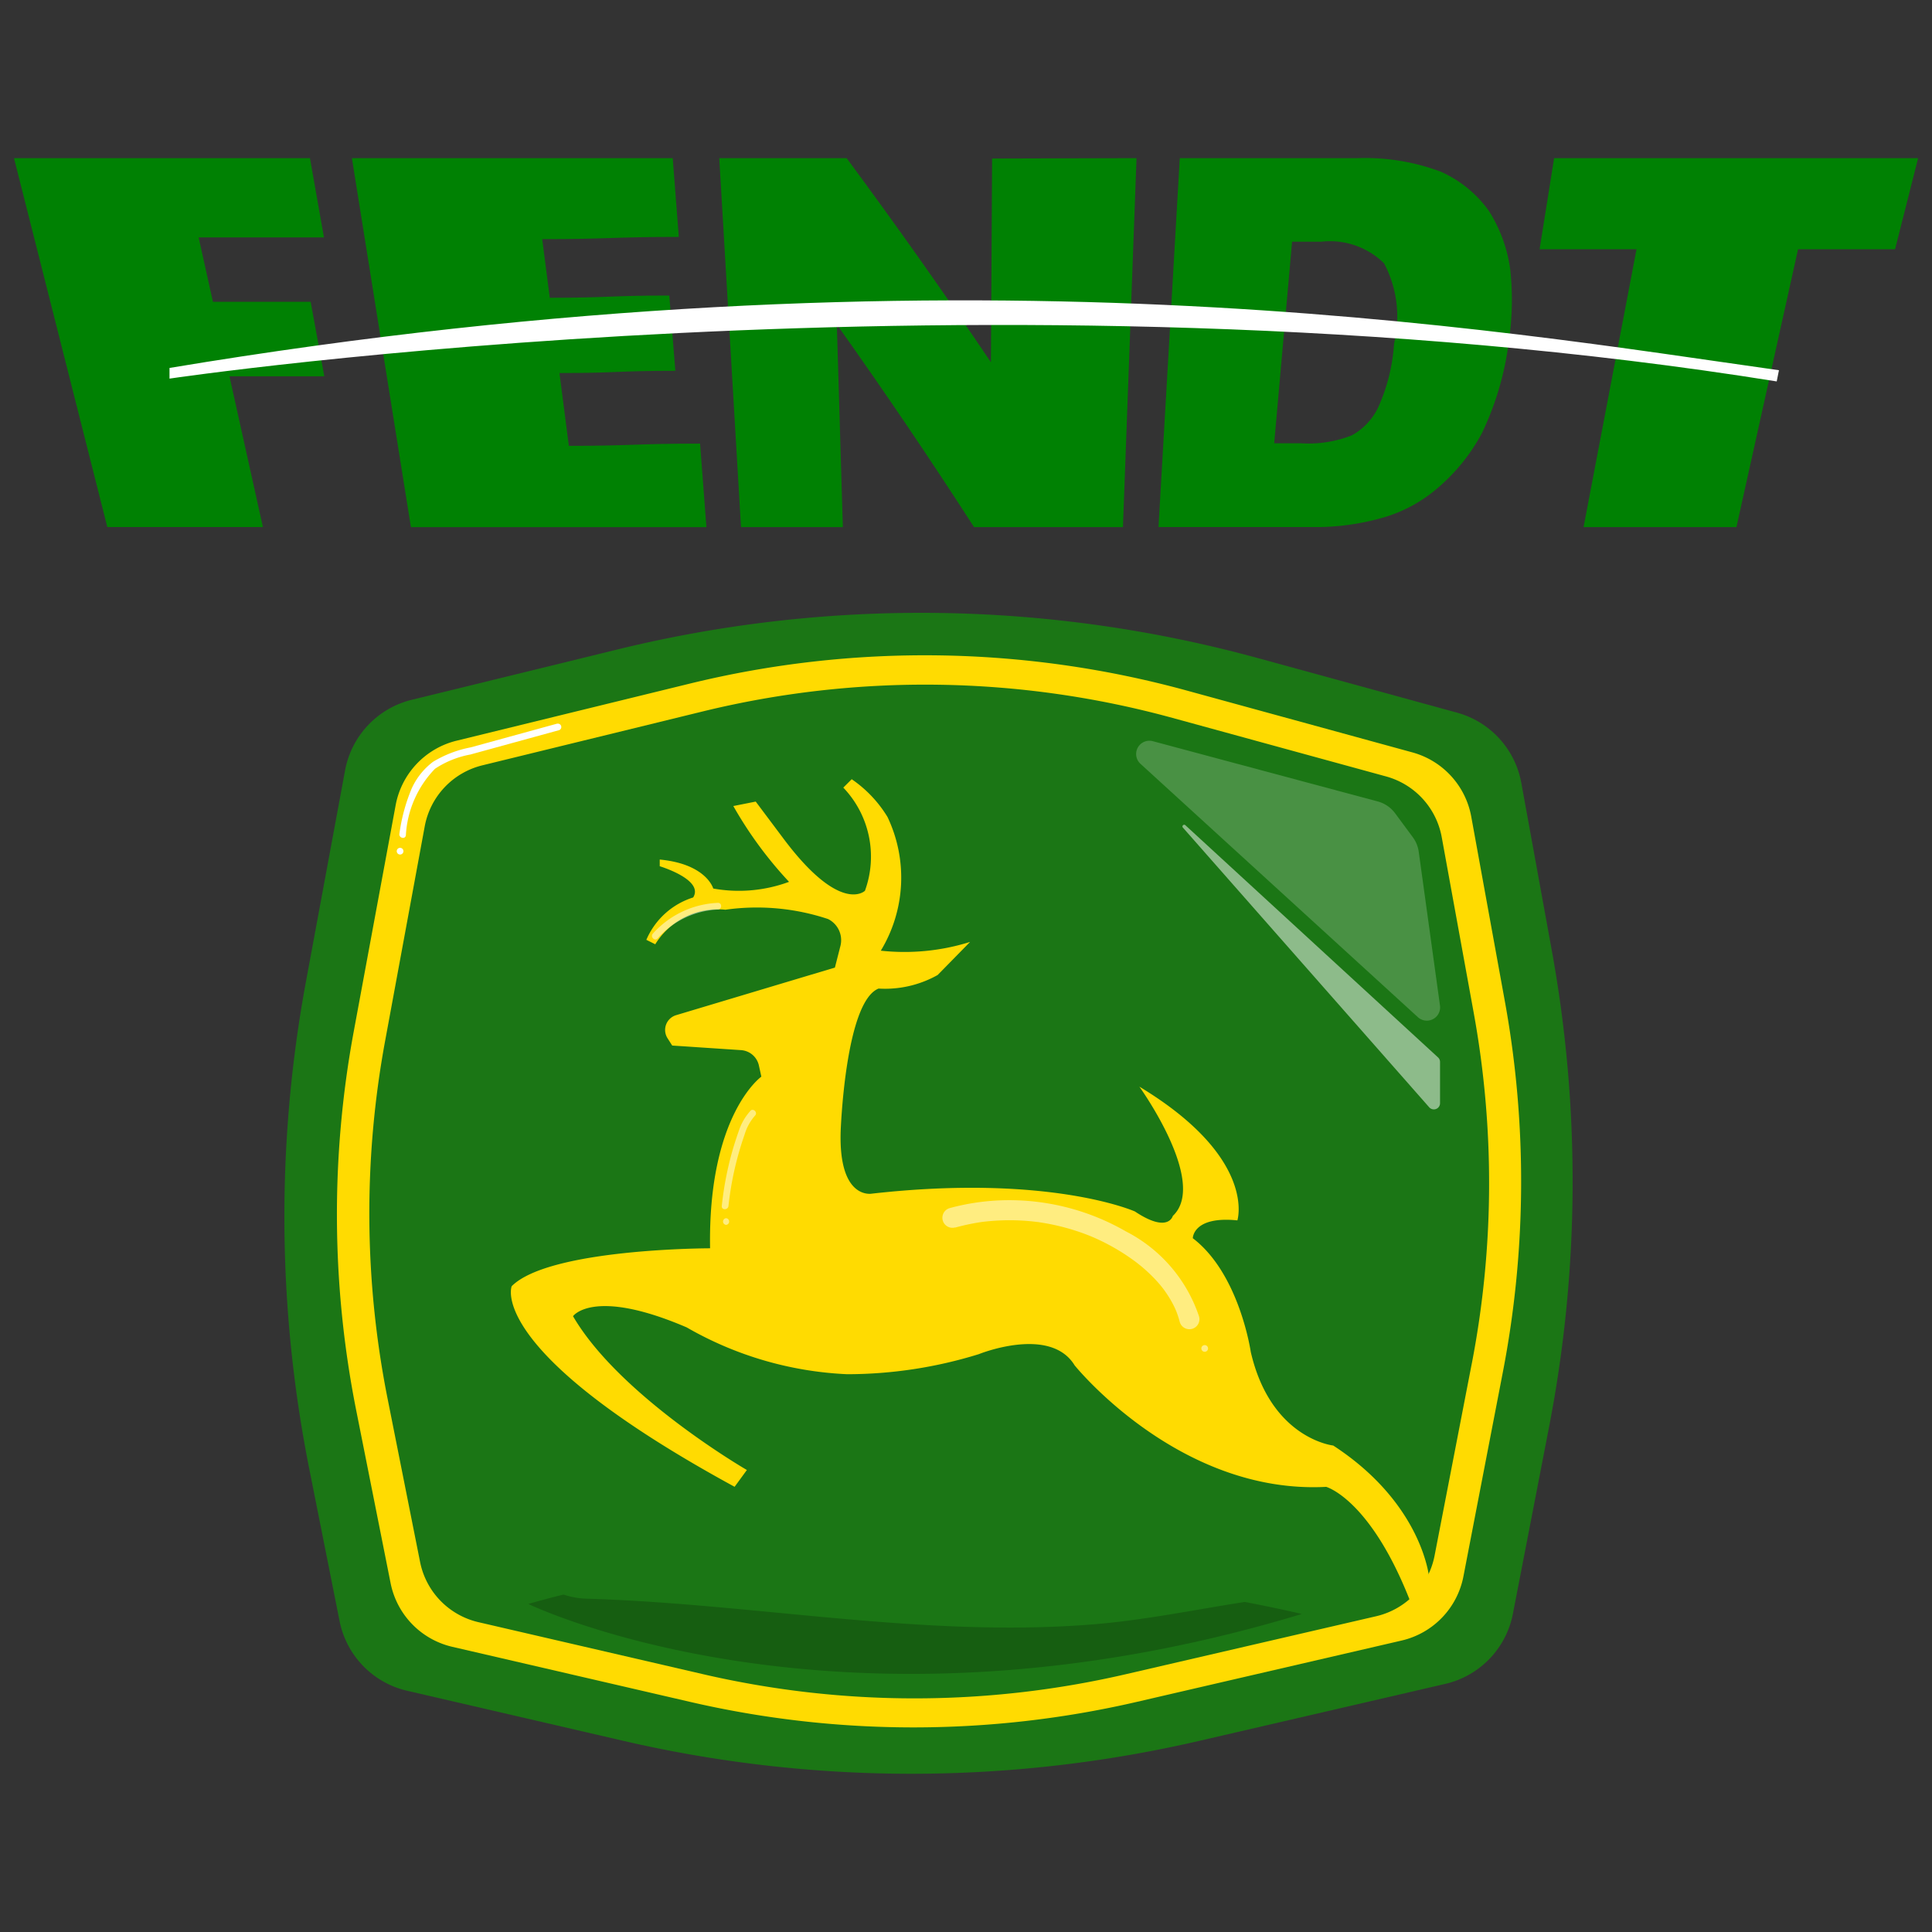
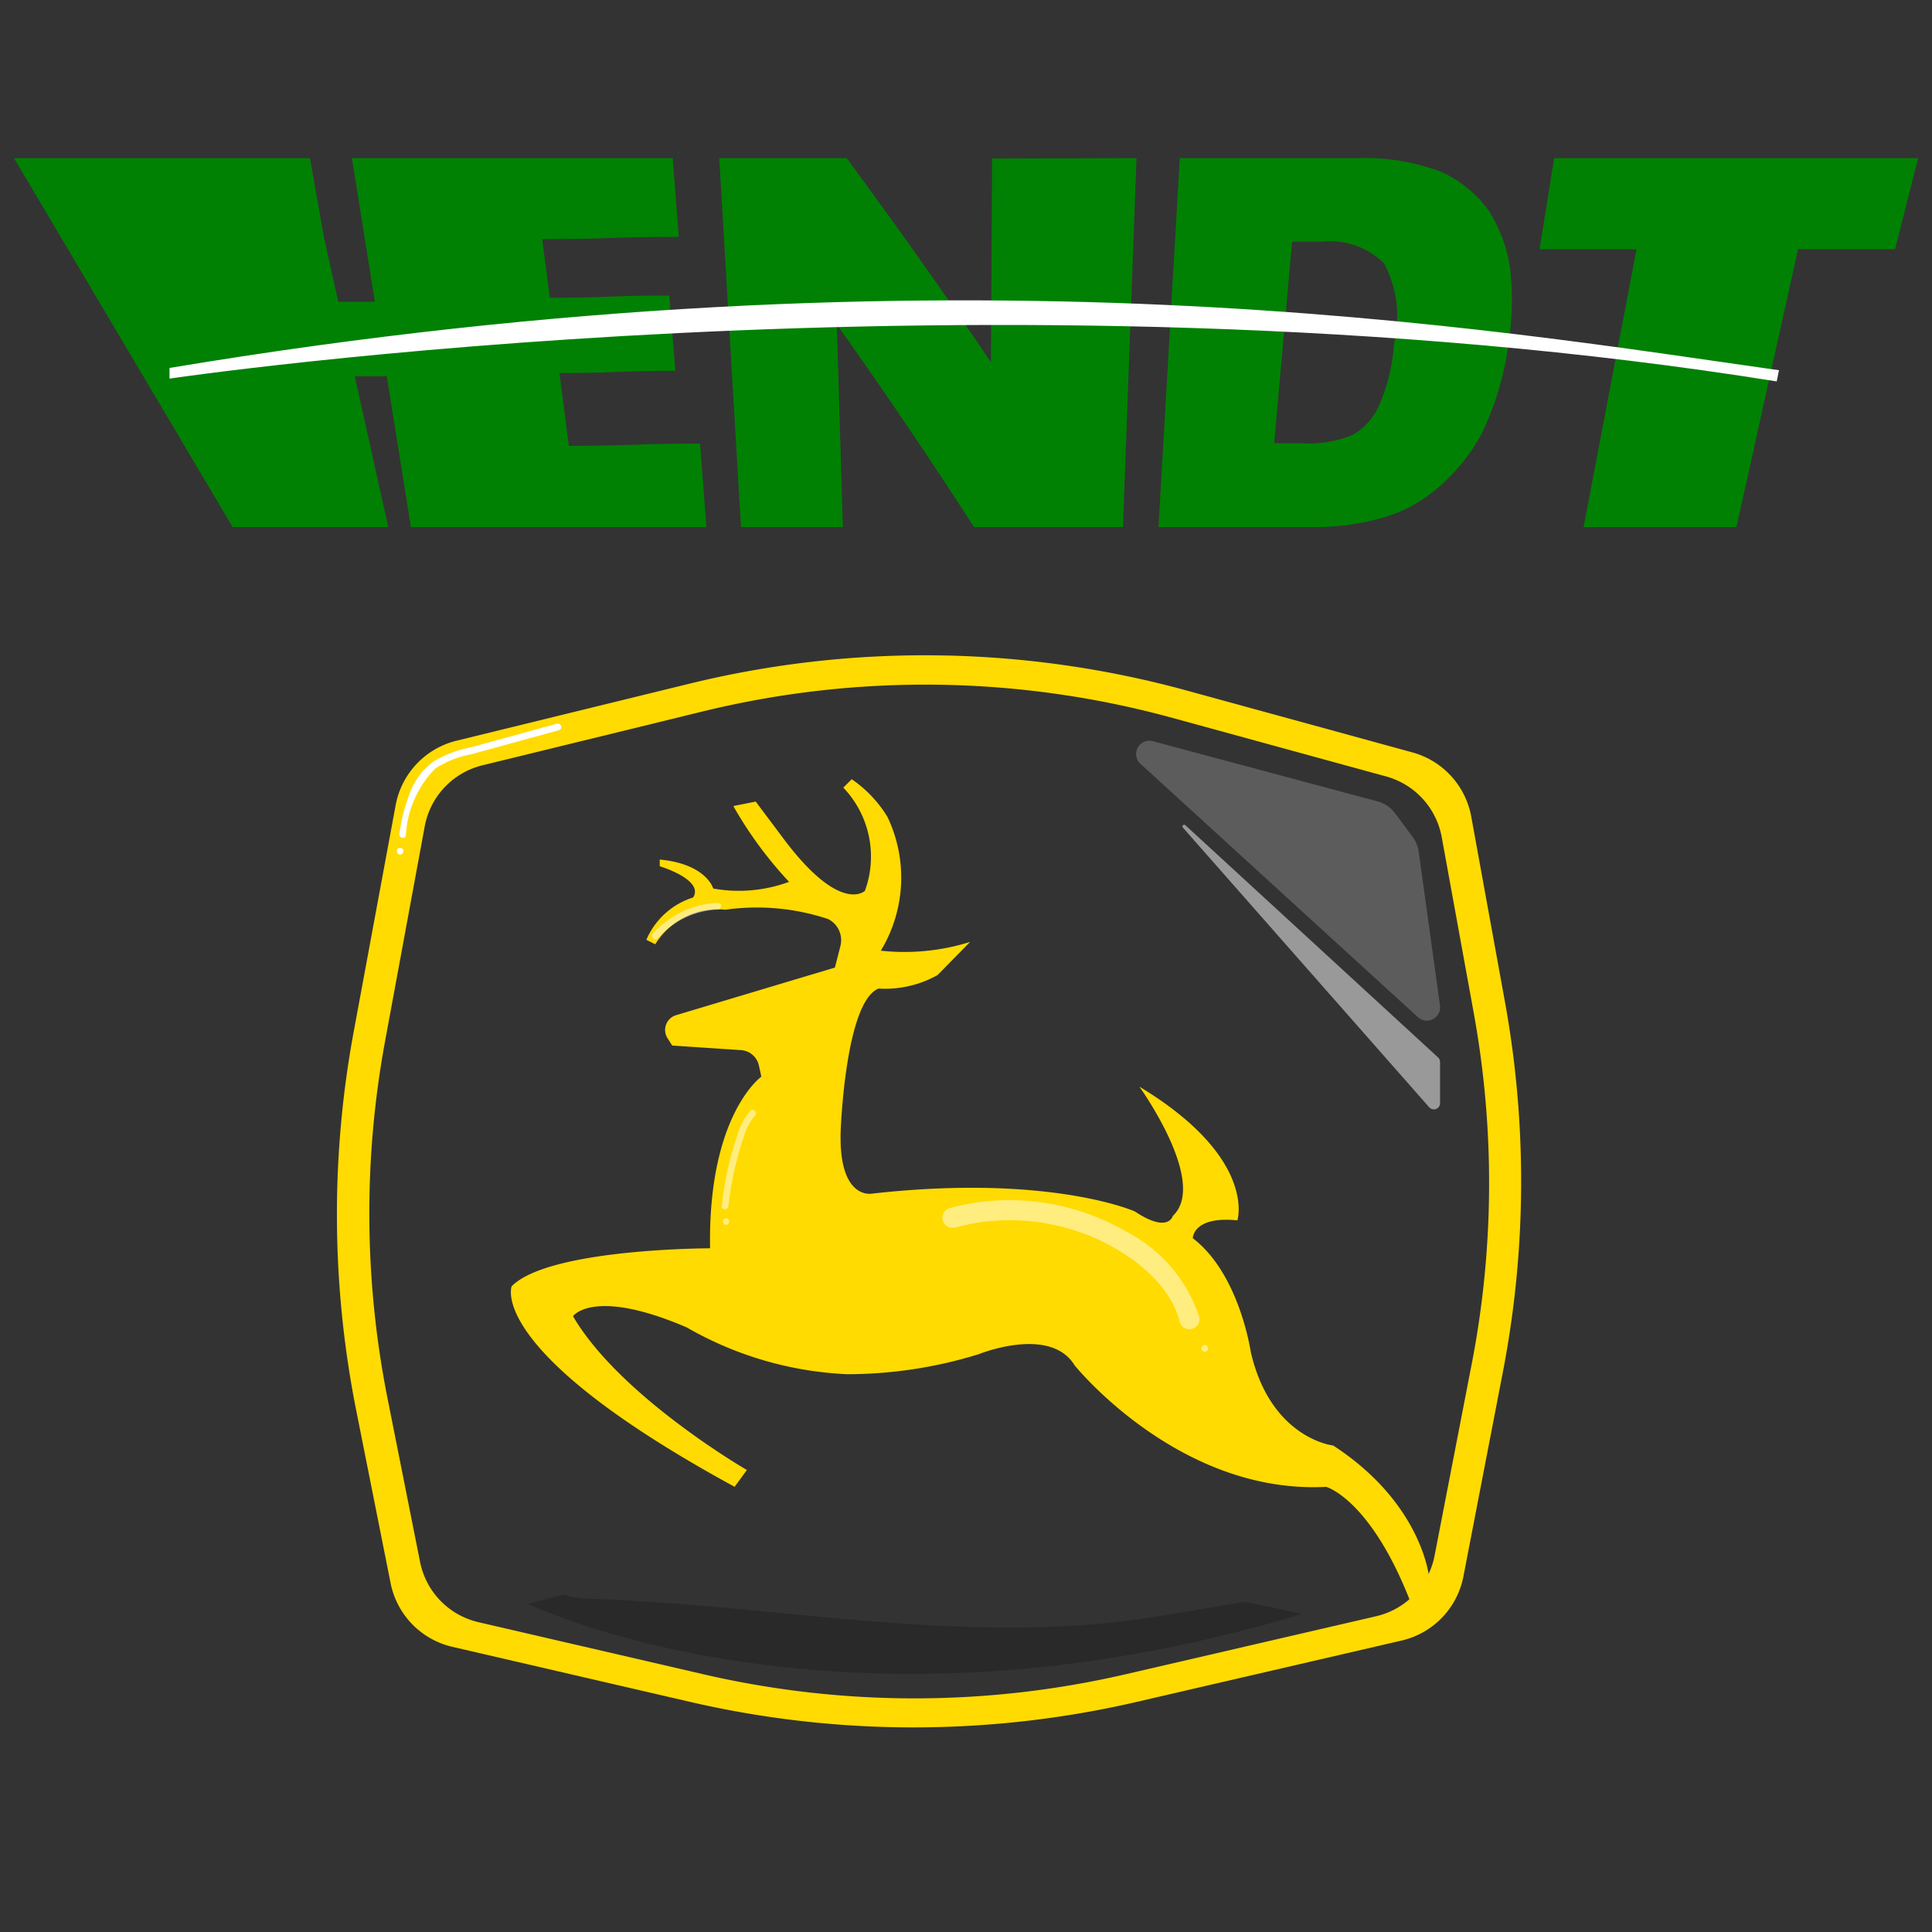
<svg xmlns="http://www.w3.org/2000/svg" width="69" height="69" viewBox="0 0 69 69">
  <rect x="0" y="0" width="69" height="69" fill="#333333" stroke="none" />
  <defs>
    <style>
            .cls-3{fill:#ffdb01}.cls-4{fill:#008103}.cls-5{fill:#fff}.cls-8{opacity:.5}
        </style>
  </defs>
  <g id="Icon_main9" transform="translate(-86 -199)">
    <g id="Icon_1" transform="translate(23413 13484)">
-       <path id="사각형_5399" fill="none" d="M0 0H69V69H0z" transform="translate(-23327 -13285)" />
      <g id="그룹_77602" transform="translate(-23902.73 -13536.221)">
        <g id="그룹_77602-2" transform="translate(585.89 273.108)">
-           <path id="패스_19110" fill="#1b7615" d="M709.475 462.169l-7.358 1.8a3.193 3.193 0 0 0-2.377 2.525l-1.4 7.559a46.119 46.119 0 0 0 .121 17.376l1.083 5.438a3.193 3.193 0 0 0 2.407 2.491l7.733 1.791a45.575 45.575 0 0 0 20.563 0l8.792-2.036a3.193 3.193 0 0 0 2.411-2.507l1.289-6.659a46.119 46.119 0 0 0 .1-17.024l-1.089-5.985a3.194 3.194 0 0 0-2.295-2.511l-7.1-1.945a45.577 45.577 0 0 0-22.88-.313z" transform="translate(-697.577 -460.862)" />
          <path id="패스_19111" d="M762.883 492.4l-1.208-6.639a2.921 2.921 0 0 0-2.1-2.3l-8.066-2.211a35.363 35.363 0 0 0-17.759-.243l-8.318 2.036a2.92 2.92 0 0 0-2.174 2.309l-1.5 8.1a35.871 35.871 0 0 0 .094 13.513l1.226 6.16a2.92 2.92 0 0 0 2.2 2.278l8.495 1.967a35.365 35.365 0 0 0 15.958 0l9.464-2.192a2.92 2.92 0 0 0 2.2-2.293l1.4-7.253a35.866 35.866 0 0 0 .088-13.232zm-1.19 12.885l-1.328 6.858a2.761 2.761 0 0 1-2.084 2.168l-8.948 2.072a33.436 33.436 0 0 1-15.088 0l-8.032-1.86a2.761 2.761 0 0 1-2.082-2.154l-1.159-5.825a33.913 33.913 0 0 1-.089-12.777l1.414-7.661a2.761 2.761 0 0 1 2.056-2.183l7.864-1.923a33.437 33.437 0 0 1 16.792.23l7.627 2.09a2.761 2.761 0 0 1 1.984 2.171l1.143 6.277a33.915 33.915 0 0 1-.07 12.521z" class="cls-3" transform="translate(-719.289 -478.476)" />
          <path id="패스_19112" d="M810.9 541.444l-.2.783-5.671 1.7a.551.551 0 0 0-.307.823l.167.262 2.462.164a.7.7 0 0 1 .634.547l.088.4s-1.911 1.353-1.831 6.13c0 0-5.732 0-7.085 1.353 0 0-.955 2.309 7.961 7.165l.438-.6s-4.538-2.627-6.209-5.493c0 0 .717-1.035 4.06.4a12.591 12.591 0 0 0 5.732 1.672 15.913 15.913 0 0 0 4.7-.716s2.547-1.035 3.423.4c0 0 3.716 4.617 8.983 4.339 0 0 1.6.438 3.038 4.179l.637-.955s-.239-2.627-3.423-4.7c0 0-2.229-.239-2.945-3.344 0 0-.4-2.786-2.07-4.06 0 0 0-.8 1.592-.637 0 0 .717-2.229-3.5-4.776 0 0 2.468 3.423 1.194 4.617 0 0-.159.637-1.353-.159 0 0-3.025-1.353-9.394-.637 0 0-1.194.239-1.115-2.229 0 0 .159-4.617 1.353-5.095a3.837 3.837 0 0 0 2.11-.484l1.159-1.182a7.83 7.83 0 0 1-3.189.313 5.032 5.032 0 0 0 .239-4.776 4.4 4.4 0 0 0-1.278-1.348l-.3.3a3.567 3.567 0 0 1 .773 3.684s-.876.876-2.946-1.911l-.955-1.274-.8.159a14.256 14.256 0 0 0 1.99 2.707 5.163 5.163 0 0 1-2.707.239s-.239-.876-1.911-1.035v.239s1.592.478 1.194 1.115a2.7 2.7 0 0 0-1.672 1.513l.318.159a2.62 2.62 0 0 1 2.505-1.234 8.058 8.058 0 0 1 3.667.333.843.843 0 0 1 .444.95z" class="cls-3" transform="translate(-791.042 -529.558)" />
        </g>
        <g id="그룹_77605" transform="translate(576.23 256.869)">
          <g id="그룹_77604">
            <g id="그룹_77603">
-               <path id="패스_19113" d="M576.23 256.874h10.57l.5 2.831h-4.476l.511 2.3h3.49l.487 2.661h-3.387l1.195 5.384h-5.557z" class="cls-4" transform="translate(-576.23 -256.874)" />
+               <path id="패스_19113" d="M576.23 256.874h10.57l.5 2.831l.511 2.3h3.49l.487 2.661h-3.387l1.195 5.384h-5.557z" class="cls-4" transform="translate(-576.23 -256.874)" />
              <path id="패스_19114" d="M727.817 256.874h11.458l.217 2.813c-2.342 0-2.535.08-4.878.08l.27 2.094c2.139 0 2.129-.08 4.268-.08l.217 2.688c-2.1 0-2.043.08-4.139.08l.335 2.6c2.279 0 2.408-.08 4.687-.08l.226 2.984h-10.553z" class="cls-4" transform="translate(-715.749 -256.874)" />
              <path id="패스_19115" d="M892.631 256.874h4.549q2.657 3.59 5.153 7.29c.019-2.43.024-4.846.042-7.276 1.343 0 3.815-.014 5.158-.014l-.485 13.177h-5.318q-2.369-3.675-4.9-7.235l.215 7.235h-3.638z" class="cls-4" transform="translate(-867.443 -256.874)" />
              <path id="패스_19116" d="M1090.435 256.869h6.352a7.684 7.684 0 0 1 2.973.485 4.218 4.218 0 0 1 1.71 1.393 5.2 5.2 0 0 1 .769 2.112 10.1 10.1 0 0 1-.052 2.553 10.622 10.622 0 0 1-.96 3.276 6.754 6.754 0 0 1-1.567 1.95 5.2 5.2 0 0 1-1.889 1.047 8.818 8.818 0 0 1-2.349.36h-5.747l.76-13.176zm4.011 2.984l-.639 7.2h.97a4.208 4.208 0 0 0 1.8-.283 2.243 2.243 0 0 0 .939-.989 6.548 6.548 0 0 0 .572-2.288 4.078 4.078 0 0 0-.357-2.867 2.751 2.751 0 0 0-2.239-.773z" class="cls-4" transform="translate(-1048.8 -256.869)" />
              <path id="패스_19117" d="M1261.188 256.874h13l-.823 3.254h-3.465l-2.2 9.923h-5.46l1.891-9.923h-3.462z" class="cls-4" transform="translate(-1206.184 -256.874)" />
            </g>
          </g>
          <path id="패스_19118" d="M646 323.1v.381s29.462-4.378 57.4.1l.08-.4c-10.092-1.418-29.299-4.781-57.48-.081z" class="cls-5" transform="translate(-640.446 -315.607)" />
        </g>
        <path id="패스_19119" fill="#fff" d="M1080.2 518.239l8.034 2.153a1.132 1.132 0 0 1 .617.42l.634.857a1.133 1.133 0 0 1 .211.518l.759 5.493a.474.474 0 0 1-.79.415l-9.907-9.048a.474.474 0 0 1 .442-.808z" opacity="0.2" transform="translate(-463.297 -240.547)" />
        <path id="패스_19120" fill="#fff" d="M1100.411 555.9l9.032 8.3a.221.221 0 0 1 .071.163v1.472a.221.221 0 0 1-.387.146l-8.806-10a.063.063 0 0 1 .09-.081z" opacity="0.5" transform="translate(-482.354 -275.214)" />
        <g id="그룹_77606" class="cls-8" transform="translate(601.507 290.863)">
          <path id="패스_19121" d="M894.772 683.918a1.959 1.959 0 0 0-.407.7c-.1.283-.193.573-.272.864a11.738 11.738 0 0 0-.34 1.829c-.016.153.223.151.239 0a11.342 11.342 0 0 1 .322-1.729q.111-.416.254-.823a1.8 1.8 0 0 1 .373-.677c.107-.11-.062-.279-.169-.169z" class="cls-5" transform="translate(-893.752 -683.882)" />
        </g>
        <g id="그룹_77607" class="cls-8" transform="translate(601.546 294.728)">
          <path id="패스_19122" d="M894.35 732.678a.12.12 0 0 0 0-.239.12.12 0 0 0 0 .239z" class="cls-5" transform="translate(-894.234 -732.439)" />
        </g>
        <g id="그룹_77608" transform="translate(589.994 277.057)">
          <path id="패스_19123" d="M754.778 510.472l-3.1.851a4.056 4.056 0 0 0-1.344.515 2.464 2.464 0 0 0-.769.968 6.385 6.385 0 0 0-.432 1.6c-.027.15.2.215.23.063a3.705 3.705 0 0 1 1.041-2.382 3.379 3.379 0 0 1 1.26-.508l1.492-.41 1.683-.462a.12.12 0 0 0-.063-.23z" class="cls-5" transform="translate(-749.132 -510.467)" />
        </g>
        <g id="그룹_77609" transform="translate(589.904 281.501)">
          <path id="패스_19124" d="M748.113 566.526a.119.119 0 0 0 0-.239.119.119 0 0 0 0 .239z" class="cls-5" transform="translate(-747.998 -566.287)" />
        </g>
        <g id="그룹_77610" class="cls-8" transform="translate(599.015 283.466)">
          <path id="패스_19125" d="M862.647 592.248a3.056 3.056 0 0 1 2.154-1.034c.153-.006.154-.245 0-.239a3.3 3.3 0 0 0-2.323 1.1c-.1.115.067.284.169.169z" class="cls-5" transform="translate(-862.447 -590.975)" />
        </g>
        <g id="그룹_77611" class="cls-8" transform="translate(609.392 294.089)">
          <path id="패스_19126" d="M993.249 725.383a7.96 7.96 0 0 1 .952-.2c-.078.011.05-.006.065-.008l.113-.012c.081-.008.161-.015.242-.021q.242-.017.486-.02a7.991 7.991 0 0 1 .971.05l.129.016c-.069-.009.027 0 .049.007q.12.018.24.039.24.043.476.1a7.971 7.971 0 0 1 .929.286q.114.043.226.089l.045.019c-.059-.025-.007 0 0 0l.118.053q.222.1.436.215a7.492 7.492 0 0 1 .827.511c.064.045.127.092.189.139l-.01-.008.049.039.1.08q.182.151.351.316a5.07 5.07 0 0 1 .362.392l.079.1c-.041-.051-.007-.009 0 0l.046.063q.077.107.148.219a3.743 3.743 0 0 1 .243.449c0 .009.031.069.013.028s.018.044.017.043q.023.058.043.116c.031.088.058.177.082.268a.358.358 0 0 0 .691-.19 5.3 5.3 0 0 0-2.613-3.04 8.346 8.346 0 0 0-3.966-1.113 8.1 8.1 0 0 0-2.325.28.358.358 0 1 0 .191.691z" class="cls-5" transform="translate(-992.794 -724.41)" />
        </g>
        <g id="그룹_77612" class="cls-8" transform="translate(618.642 299.26)">
          <path id="패스_19127" d="M1109.1 789.61a.119.119 0 0 0 0-.239.119.119 0 0 0 0 .239z" class="cls-5" transform="translate(-1108.987 -789.371)" />
        </g>
        <path id="패스_19128" d="M827.086 902.358c-6.033.477-12.02-.741-18.038-.922a2.818 2.818 0 0 1-.821-.146q-.635.155-1.259.335s11.068 5.374 27.626.358c0 0-.746-.182-2.037-.43-1.822.284-3.627.659-5.471.805z" opacity="0.2" transform="translate(-212.37 -593.12)" />
      </g>
    </g>
  </g>
</svg>